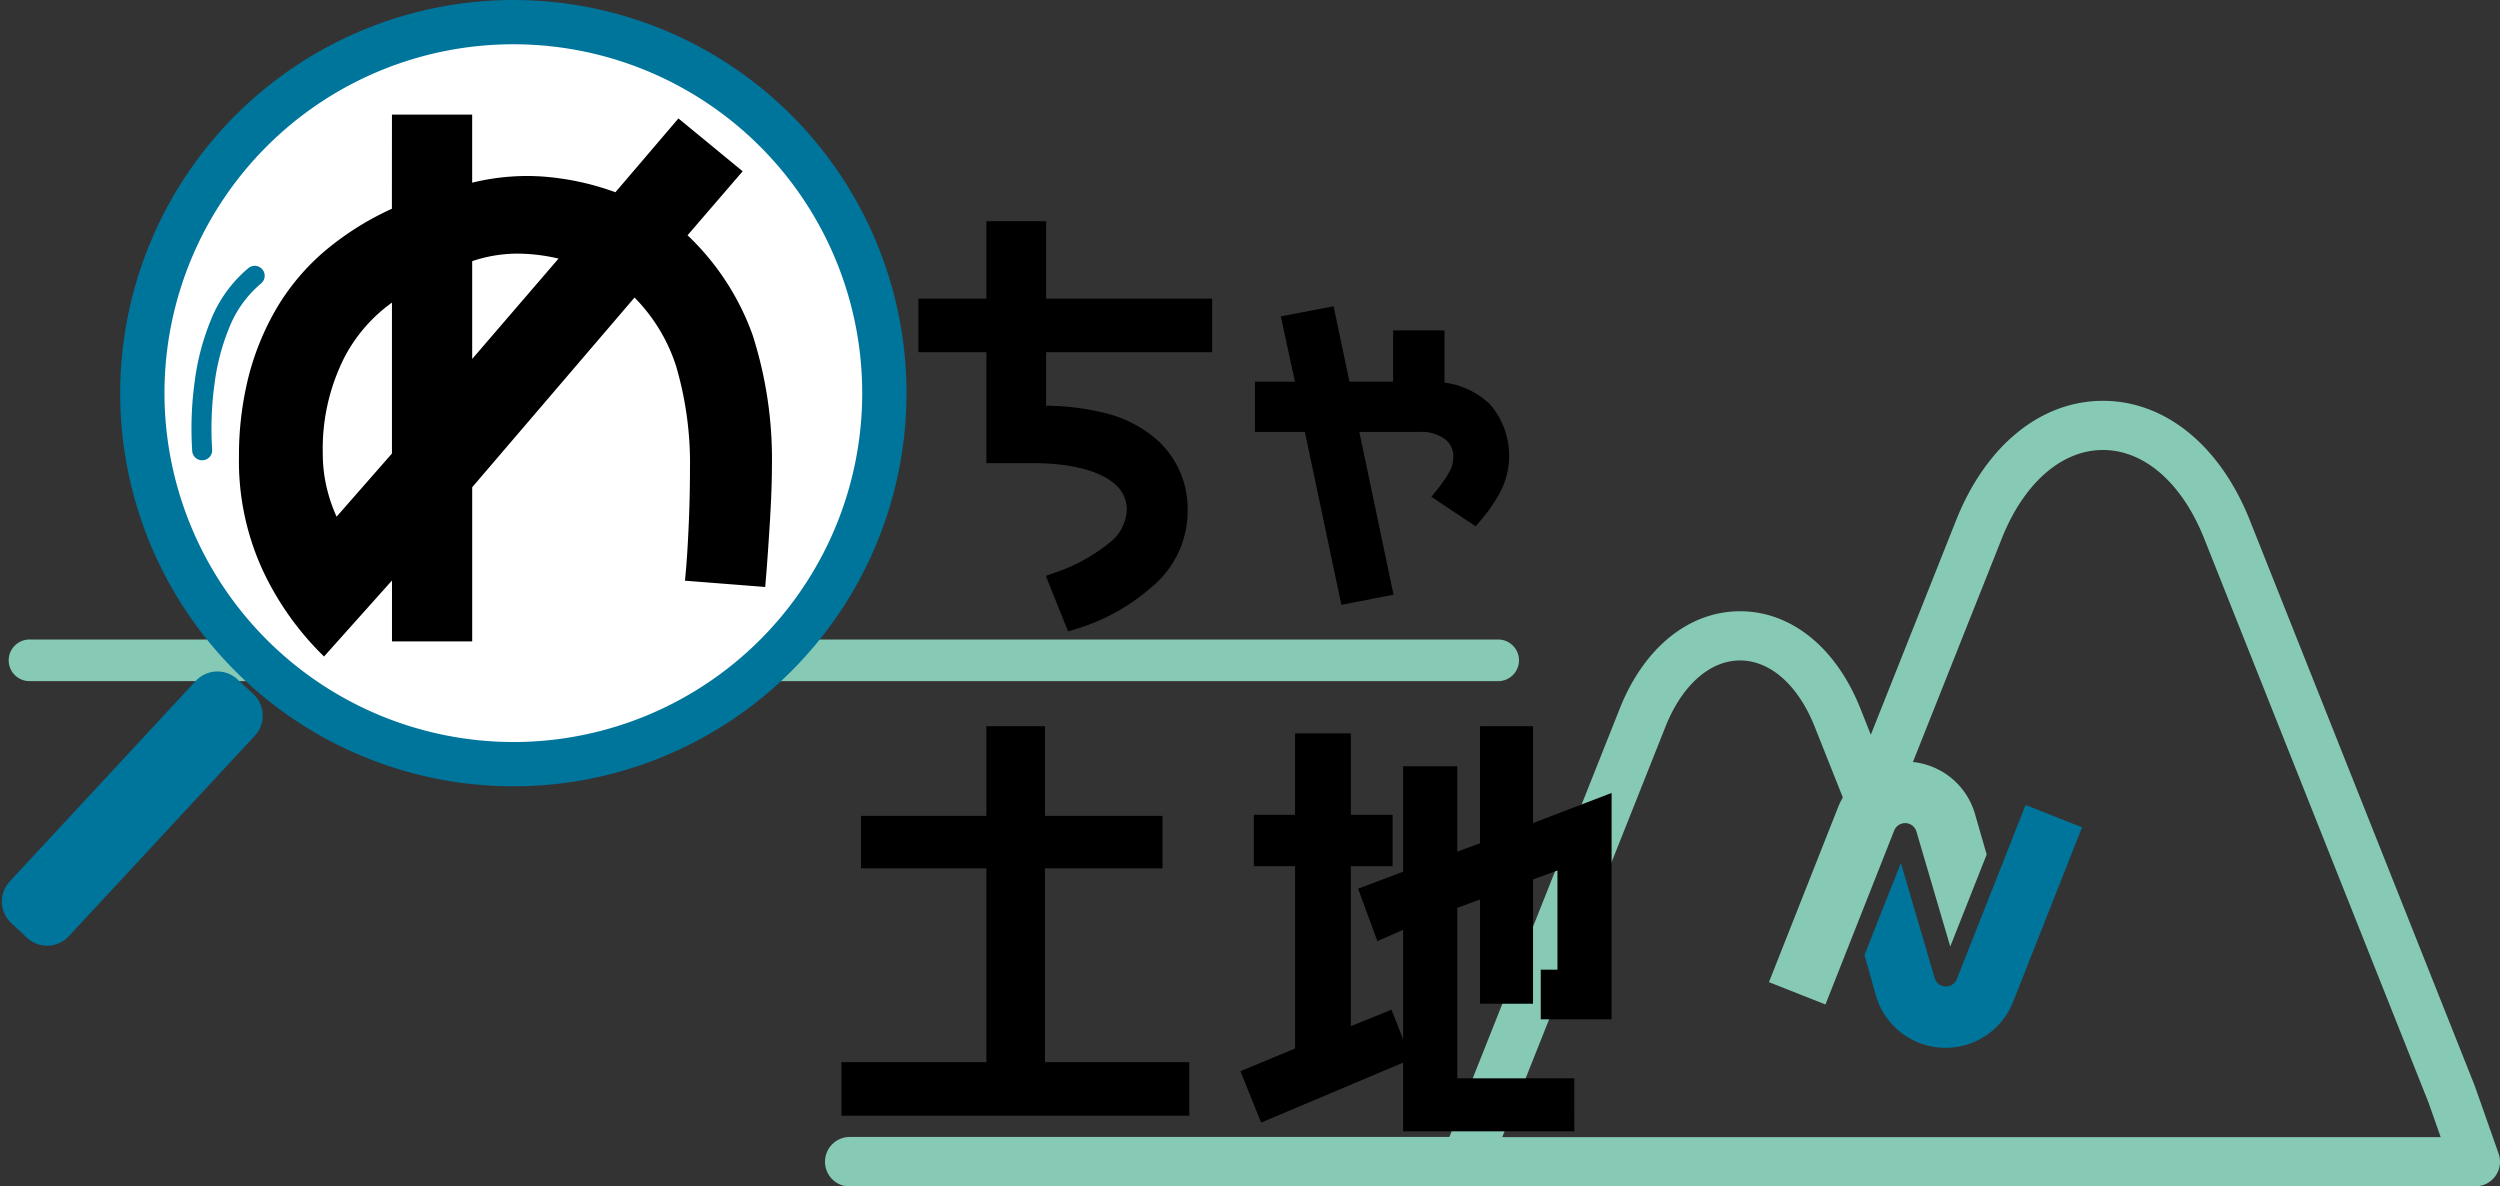
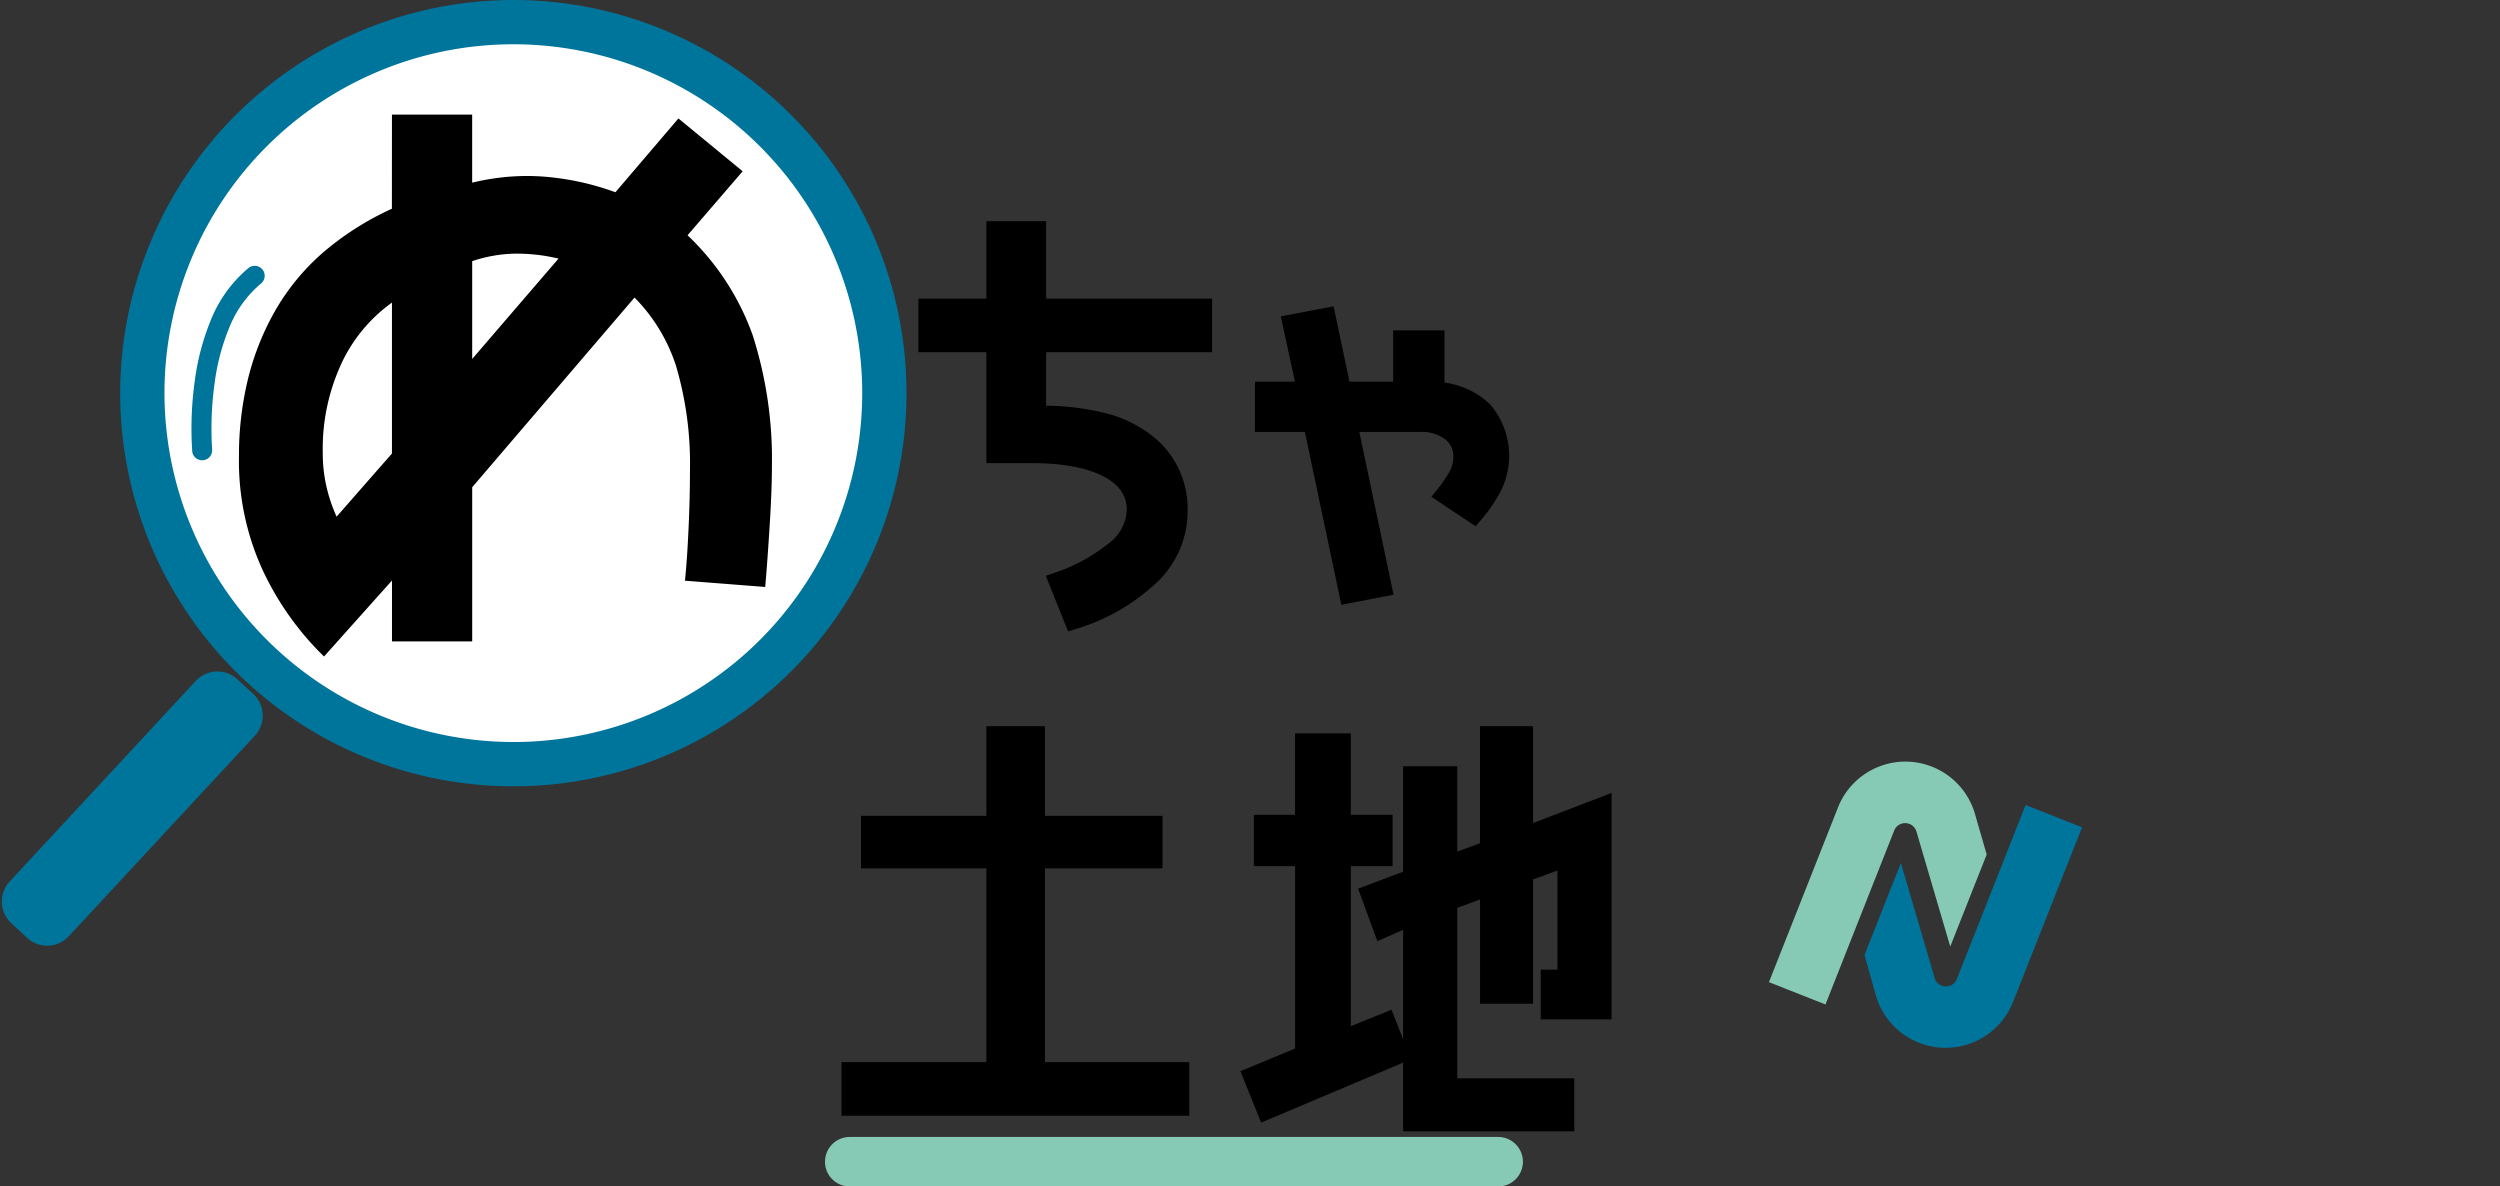
<svg xmlns="http://www.w3.org/2000/svg" width="302.303" height="143.473" viewBox="0 0 302.303 143.473">
  <rect x="0" y="0" width="302.303" height="143.473" fill="#333333" stroke="none" />
  <g id="logo" transform="translate(-244.335 -66.912)">
-     <path id="線_338" data-name="線 338" d="M177.6,2.516H0A2.516,2.516,0,0,1-2.516,0,2.516,2.516,0,0,1,0-2.516H177.6A2.516,2.516,0,0,1,180.112,0,2.516,2.516,0,0,1,177.6,2.516Z" transform="translate(247.901 146.76)" fill="#86cab6" />
    <path id="線_339" data-name="線 339" d="M78.408,2.995H0A3,3,0,0,1-2.995,0,3,3,0,0,1,0-2.995H78.408A3,3,0,0,1,81.4,0,3,3,0,0,1,78.408,2.995Z" transform="translate(347.089 207.39)" fill="#86cab6" />
-     <path id="パス_10555" data-name="パス 10555" d="M739.439,107.337H617.381a2.973,2.973,0,0,1-2.763-4.072L635.98,49.552C638.906,42.2,644.343,37.8,650.523,37.8S662.14,42.2,665.066,49.552l1.265,3.182L676.644,26.8c3.6-9.044,10.235-14.444,17.758-14.444s14.163,5.4,17.76,14.444l27.193,68.377,2.888,8.2a2.973,2.973,0,0,1-2.8,3.96Zm-117.676-5.946H735.241l-1.452-4.128L706.638,29c-2.663-6.7-7.237-10.7-12.235-10.7s-9.571,4-12.233,10.7l-13.076,32.88a2.973,2.973,0,0,1-2.763,1.874h0a2.973,2.973,0,0,1-2.763-1.874l-4.028-10.129c-1.992-5.009-5.363-8-9.017-8s-7.026,2.991-9.019,8Z" transform="translate(-195.774 103.025)" fill="#86cab6" />
    <path id="パス_10556" data-name="パス 10556" d="M704.438,90.614a8.761,8.761,0,0,0-16.567-.766l-8.344,21.114,6.833,2.7,8.312-21.036a1.426,1.426,0,0,1,2.677.084l4.1,13.945,4.405-11.127Z" transform="translate(-221.288 74.713)" fill="#86cab6" />
    <path id="パス_10556_-_アウトライン" data-name="パス 10556 - アウトライン" d="M696.038,84.065h0a8.888,8.888,0,0,1,3.279.626,9,9,0,0,1,5.34,5.858l1.439,4.99-.029.073-4.65,11.745L697.13,92.775a1.2,1.2,0,0,0-.715-.738,1.159,1.159,0,0,0-.428-.082,1.182,1.182,0,0,0-1.1.755l-8.4,21.249-7.258-2.868,8.428-21.327a9.02,9.02,0,0,1,8.38-5.7Zm9.576,11.451-1.4-4.839a8.54,8.54,0,0,0-5.069-5.561,8.432,8.432,0,0,0-3.111-.594h0a8.562,8.562,0,0,0-7.955,5.41l-8.26,20.9,6.408,2.532,8.228-20.823a1.637,1.637,0,0,1,1.528-1.045,1.615,1.615,0,0,1,.6.114,1.661,1.661,0,0,1,.985,1.032l3.914,13.31Z" transform="translate(-221.288 74.713)" fill="rgba(0,0,0,0)" />
    <path id="パス_10557" data-name="パス 10557" d="M700.511,116.246a8.773,8.773,0,0,0,16.579.774L725.434,95.9l-6.823-2.7L710.3,114.234a1.419,1.419,0,0,1-1.844.811,1.4,1.4,0,0,1-.836-.891l-4.091-13.946-4.4,11.13Z" transform="translate(-229.337 71.053)" fill="#00759c" />
    <path id="パス_10557_-_アウトライン" data-name="パス 10557 - アウトライン" d="M708.94,122.8h0a9.033,9.033,0,0,1-8.648-6.489l-1.4-4.985,4.671-11.821,4.278,14.585a1.169,1.169,0,0,0,.7.742,1.181,1.181,0,0,0,.436.084,1.193,1.193,0,0,0,1.111-.766l8.393-21.239,7.248,2.864L717.3,117.1a9,9,0,0,1-8.363,5.7Zm-9.566-11.449,1.357,4.833a8.54,8.54,0,0,0,16.146.752l8.26-20.9-6.4-2.528-8.225,20.813a1.643,1.643,0,0,1-2.141.94,1.62,1.62,0,0,1-.97-1.034l-3.9-13.312Z" transform="translate(-229.337 71.053)" fill="rgba(0,0,0,0)" />
    <path id="パス_10558" data-name="パス 10558" d="M98.073,5.853A44.863,44.863,0,1,1,53.21,50.716,44.863,44.863,0,0,1,98.073,5.853" transform="translate(208.336 63.736)" fill="#fff" />
    <path id="パス_10558_-_アウトライン" data-name="パス 10558 - アウトライン" d="M98.073,95.808A45.1,45.1,0,0,1,80.521,9.168a45.1,45.1,0,0,1,35.1,83.1A44.81,44.81,0,0,1,98.073,95.808Zm0-89.726A44.646,44.646,0,0,0,80.7,91.843,44.646,44.646,0,0,0,115.447,9.589,44.355,44.355,0,0,0,98.073,6.082Z" transform="translate(208.336 63.736)" fill="rgba(0,0,0,0)" />
    <path id="楕円形_4961" data-name="楕円形 4961" d="M44.863-2.677a47.54,47.54,0,1,1-47.54,47.54A47.594,47.594,0,0,1,44.863-2.677Zm0,89.726A42.186,42.186,0,1,0,2.677,44.863,42.234,42.234,0,0,0,44.863,87.049Z" transform="translate(261.546 69.589)" fill="#00759c" />
    <path id="パス_10559" data-name="パス 10559" d="M18.751,200.811l1.925,1.786a3.568,3.568,0,0,0,5.027-.188l22.514-24.267a3.568,3.568,0,0,0-.188-5.027L46.1,171.329a3.568,3.568,0,0,0-5.027.188L18.563,195.783a3.568,3.568,0,0,0,.189,5.027" transform="translate(226.942 -22.275)" fill="#00759c" />
    <path id="パス_10559_-_アウトライン" data-name="パス 10559 - アウトライン" d="M23.094,203.771h0a3.785,3.785,0,0,1-2.573-1.006L18.6,200.978a3.805,3.805,0,0,1-.2-5.35L40.91,171.361a3.8,3.8,0,0,1,5.35-.2l1.925,1.786a3.8,3.8,0,0,1,.2,5.35L25.871,202.564A3.811,3.811,0,0,1,23.094,203.771Zm20.592-33.158a3.35,3.35,0,0,0-2.441,1.061L18.73,195.939a3.346,3.346,0,0,0,.177,4.7l1.924,1.785a3.339,3.339,0,0,0,4.7-.176L48.05,177.986a3.346,3.346,0,0,0-.176-4.7L45.949,171.5A3.331,3.331,0,0,0,43.686,170.612Z" transform="translate(226.942 -22.275)" fill="rgba(0,0,0,0)" />
    <path id="パス_10560" data-name="パス 10560" d="M68.275,92.431a1.2,1.2,0,0,1-1.2-1.1,41.682,41.682,0,0,1,.312-8.523A29.233,29.233,0,0,1,69.3,75.541a15.88,15.88,0,0,1,4.581-6.36,1.2,1.2,0,0,1,1.506,1.879,13.5,13.5,0,0,0-3.858,5.392,26.757,26.757,0,0,0-1.746,6.643,40.01,40.01,0,0,0-.3,8.028,1.2,1.2,0,0,1-1.1,1.3C68.345,92.429,68.31,92.431,68.275,92.431Z" transform="translate(200.504 30.139)" fill="#00759c" />
    <path id="パス_10561" data-name="パス 10561" d="M259.99,58.2h5.39v9.365h20.078v4.649H265.38V80.5q8.758,0,12.936,3.268a10.254,10.254,0,0,1,4.177,8.456,10.985,10.985,0,0,1-3.975,8.557,23.529,23.529,0,0,1-9.029,4.986l-2.021-5.053a21.809,21.809,0,0,0,6.939-3.74,6.258,6.258,0,0,0,2.561-4.75q0-3.166-3.3-4.884T264.5,85.624H259.99V72.216h-8.22V67.567h8.22Z" transform="translate(104.536 36.37)" />
-     <path id="パス_10561_-_アウトライン" data-name="パス 10561 - アウトライン" d="M259.761,57.973h5.847v9.365h20.078v5.107H265.608v7.83a31.38,31.38,0,0,1,7.44.824,14.467,14.467,0,0,1,5.408,2.492,10.516,10.516,0,0,1,4.265,8.636,11.25,11.25,0,0,1-4.052,8.728,23.865,23.865,0,0,1-9.116,5.034l-.2.059-2.187-5.467.225-.079a21.69,21.69,0,0,0,6.867-3.7,6.069,6.069,0,0,0,2.481-4.576,4.686,4.686,0,0,0-.786-2.676,6.354,6.354,0,0,0-2.392-2.005c-2.158-1.123-5.205-1.693-9.058-1.693h-4.743V72.445h-8.22V67.339h8.22Zm5.39.457h-4.932V67.8H252v4.192h8.22V85.4H264.5c3.927,0,7.045.587,9.269,1.744,2.272,1.183,3.425,2.894,3.425,5.087a6.5,6.5,0,0,1-2.641,4.924,21.869,21.869,0,0,1-6.788,3.7l1.855,4.639a23.408,23.408,0,0,0,8.743-4.878,11.67,11.67,0,0,0,2.925-3.816,10.762,10.762,0,0,0,.973-4.57,10.3,10.3,0,0,0-1.021-4.606,10.717,10.717,0,0,0-3.069-3.67c-2.732-2.136-7.037-3.219-12.8-3.219h-.229V71.988h20.078V67.8H265.151Z" transform="translate(104.536 36.37)" fill="rgba(0,0,0,0)" />
+     <path id="パス_10561_-_アウトライン" data-name="パス 10561 - アウトライン" d="M259.761,57.973h5.847v9.365v5.107H265.608v7.83a31.38,31.38,0,0,1,7.44.824,14.467,14.467,0,0,1,5.408,2.492,10.516,10.516,0,0,1,4.265,8.636,11.25,11.25,0,0,1-4.052,8.728,23.865,23.865,0,0,1-9.116,5.034l-.2.059-2.187-5.467.225-.079a21.69,21.69,0,0,0,6.867-3.7,6.069,6.069,0,0,0,2.481-4.576,4.686,4.686,0,0,0-.786-2.676,6.354,6.354,0,0,0-2.392-2.005c-2.158-1.123-5.205-1.693-9.058-1.693h-4.743V72.445h-8.22V67.339h8.22Zm5.39.457h-4.932V67.8H252v4.192h8.22V85.4H264.5c3.927,0,7.045.587,9.269,1.744,2.272,1.183,3.425,2.894,3.425,5.087a6.5,6.5,0,0,1-2.641,4.924,21.869,21.869,0,0,1-6.788,3.7l1.855,4.639a23.408,23.408,0,0,0,8.743-4.878,11.67,11.67,0,0,0,2.925-3.816,10.762,10.762,0,0,0,.973-4.57,10.3,10.3,0,0,0-1.021-4.606,10.717,10.717,0,0,0-3.069-3.67c-2.732-2.136-7.037-3.219-12.8-3.219h-.229V71.988h20.078V67.8H265.151Z" transform="translate(104.536 36.37)" fill="rgba(0,0,0,0)" />
    <path id="パス_10562" data-name="パス 10562" d="M259.075,57.287h7.219v9.365h20.078v6.479H266.294V79.6a31.1,31.1,0,0,1,6.922.836,15.142,15.142,0,0,1,5.663,2.617,11.173,11.173,0,0,1,4.529,9.177,11.909,11.909,0,0,1-4.285,9.243,24.546,24.546,0,0,1-9.376,5.177l-.8.234-2.684-6.71.9-.318a21.022,21.022,0,0,0,6.65-3.572,5.355,5.355,0,0,0,2.241-4.055c0-1.757-.919-3.089-2.809-4.073-2.059-1.072-5-1.615-8.741-1.615h-5.429V73.131h-8.22V66.652h8.22Zm5.39,1.83H260.9v9.365h-8.22V71.3h8.22V84.71h3.6c4.038,0,7.263.613,9.586,1.822A7.473,7.473,0,0,1,276.9,88.91a5.809,5.809,0,0,1,.983,3.317A7.15,7.15,0,0,1,275,97.672a21.765,21.765,0,0,1-6.336,3.577l1.358,3.395a22.732,22.732,0,0,0,7.889-4.546,10.989,10.989,0,0,0,2.756-3.59,10.081,10.081,0,0,0,.909-4.28,9.307,9.307,0,0,0-3.826-7.736c-2.608-2.039-6.771-3.073-12.372-3.073h-.915V71.3h20.078v-2.82H264.465Z" transform="translate(104.536 36.37)" />
    <path id="パス_10563" data-name="パス 10563" d="M344.925,80.086l1.887,8.961h6.94v-6.2h4.379v6.2a9.293,9.293,0,0,1,5.761,2.46,8.6,8.6,0,0,1,1.078,9.568,18.869,18.869,0,0,1-2.325,3.335l-3.84-2.56a17.99,17.99,0,0,0,1.55-2.223,4.6,4.6,0,0,0,.673-2.358,3.52,3.52,0,0,0-1.348-2.9,5.668,5.668,0,0,0-3.638-1.078H347.62l4.177,19.876-4.514.876L342.9,93.291h-5.862V89.047H342.1l-1.752-8.085Z" transform="translate(59.958 24.929)" />
    <path id="パス_10563_-_アウトライン" data-name="パス 10563 - アウトライン" d="M345.1,79.819l1.895,9h6.526v-6.2h4.837v6.223a9.447,9.447,0,0,1,5.694,2.5,8.83,8.83,0,0,1,1.117,9.839,19.186,19.186,0,0,1-2.353,3.375l-.132.152-4.217-2.811.159-.2a17.842,17.842,0,0,0,1.53-2.2,4.4,4.4,0,0,0,.642-2.242,3.275,3.275,0,0,0-1.262-2.719,5.472,5.472,0,0,0-3.5-1.028H347.9l4.167,19.827-4.963.963L342.718,93.52h-5.905v-4.7h5l-1.742-8.037Zm8.878,9.456h-7.354l-1.879-8.922-4.131.79,1.762,8.133h-5.108v3.788h5.819l.038.181,4.333,20.532,4.065-.789-4.187-19.924h8.7a5.912,5.912,0,0,1,3.781,1.128,3.753,3.753,0,0,1,1.434,3.076,4.847,4.847,0,0,1-.7,2.474,18.19,18.19,0,0,1-1.413,2.056l3.464,2.31a18.716,18.716,0,0,0,2.165-3.142,8.376,8.376,0,0,0-1.039-9.3,9.115,9.115,0,0,0-5.624-2.394l-.2-.022V83.077H353.98Z" transform="translate(59.958 24.929)" fill="rgba(0,0,0,0)" />
    <path id="パス_10564" data-name="パス 10564" d="M345.635,79.019l1.919,9.113h5.283v-6.2h6.209v6.315a9.814,9.814,0,0,1,5.493,2.611,9.512,9.512,0,0,1,1.234,10.654,19.873,19.873,0,0,1-2.437,3.5l-.528.607-5.346-3.564.634-.78a17.153,17.153,0,0,0,1.472-2.11,3.67,3.67,0,0,0,.547-1.894,2.594,2.594,0,0,0-1-2.183,4.817,4.817,0,0,0-3.066-.877h-7.3l4.137,19.682-6.31,1.225-4.412-20.907h-6.035V88.132h4.834l-1.71-7.893Zm9.031,10.942h-8.6l-1.855-8.808-2.779.531,1.794,8.277h-5.273v2.415h5.689l4.347,20.6,2.719-.528-4.218-20.07h9.549a6.572,6.572,0,0,1,4.209,1.278,4.41,4.41,0,0,1,1.692,3.612,5.523,5.523,0,0,1-.8,2.821c-.307.521-.647,1.038-1.016,1.543l2.341,1.56a17.987,17.987,0,0,0,1.7-2.557,6.944,6.944,0,0,0,.865-3.368,6.863,6.863,0,0,0-1.787-5.114,8.455,8.455,0,0,0-5.213-2.2l-.815-.089v-6.1h-2.55Z" transform="translate(59.958 24.929)" />
    <path id="パス_10565" data-name="パス 10565" d="M455.056,102.35H414.832V97.7H432.35V72.435H417.19V67.92h15.16V57.073h5.255V67.92h14.216v4.515H437.605V97.7h17.45Z" transform="translate(-67.828 98.564)" />
-     <path id="パス_10565_-_アウトライン" data-name="パス 10565 - アウトライン" d="M455.284,102.578H414.6V97.472h17.518V72.664h-15.16V67.692h15.16V56.845h5.713V67.692H452.05v4.972H437.834V97.472h17.45Zm-40.223-.457h39.766V97.93h-17.45V72.206h14.216V68.149H437.377V57.3h-4.8V68.149h-15.16v4.057h15.16V97.93H415.061Z" transform="translate(-67.828 98.564)" fill="rgba(0,0,0,0)" />
    <path id="パス_10566" data-name="パス 10566" d="M455.97,103.264H413.918V96.786h17.518V73.35h-15.16V67.005h15.16V56.158h7.085V67.005h14.216V73.35H438.52V96.786h17.45Zm-40.223-1.83h38.394V98.616h-17.45V71.52h14.216V68.835H436.691V57.988h-3.426V68.835h-15.16V71.52h15.16v27.1H415.747Z" transform="translate(-67.828 98.564)" />
    <path id="パス_10567" data-name="パス 10567" d="M534.742,95.949l-16.44,6.94-1.819-4.514,6.333-2.628V72.165H517.83v-4.38h4.986V57.949h4.918v9.837h5.053v4.38h-5.053V93.793l5.323-2.156Zm24.525-5.255h-6.738V86.516h2.021V72.3l-4.784,1.752V88.807h-4.582v-13L540.6,77.488V99.655h14.149v4.581H535.887V79.374l-3.5,1.55L530.7,76.343l5.188-1.954V61.924H540.6V72.637l4.581-1.684V57.073h4.582V69.2l9.5-3.638Z" transform="translate(-120.968 98.564)" />
    <path id="パス_10567_-_アウトライン" data-name="パス 10567 - アウトライン" d="M554.982,104.465H535.659V79.725l-3.406,1.506-1.847-5.023,5.252-1.978V61.7h5.174V72.309l4.124-1.516V56.844H550V68.868l9.5-3.638V90.922H552.3V86.288h2.021V72.627L550,74.211V89.036h-5.039v-12.9l-4.124,1.516V99.426h14.149Zm-18.866-.457h18.408V99.883H540.375V77.328l5.039-1.852v13.1h4.124V73.892l5.241-1.919V86.745h-2.021v3.72h6.28V65.895l-9.5,3.638V57.3h-4.124v13.81l-5.039,1.852V62.153h-4.259V74.547l-5.124,1.93,1.522,4.139,3.6-1.593Zm-17.939-.817-1.991-4.94,6.4-2.656v-23.2H517.6V67.557h4.986V57.72h5.376v9.837h5.053v4.837h-5.053v21.06l5.223-2.115,1.849,4.735Zm-1.4-4.691,1.648,4.089,16.021-6.763-1.519-3.889-5.423,2.2v-22.2h5.053V68.014h-5.053V58.177h-4.461v9.837h-4.986v3.922h4.986V95.9Z" transform="translate(-120.968 98.564)" fill="rgba(0,0,0,0)" />
    <path id="パス_10568" data-name="パス 10568" d="M555.668,105.151h-20.7V96.844L517.8,104.093,515.3,97.877l6.606-2.741V73.08h-4.986V66.871H521.9V57.034h6.748v9.837H533.7V73.08h-5.053V92.435l4.923-1.994,1.4,3.583V80.779l-3.111,1.376-2.334-6.348,5.445-2.051V61.009h6.546V71.326l2.752-1.012V56.158h6.411V67.871l9.5-3.638V91.608h-8.567V85.6h2.021V73.609l-2.954,1.082V89.722H544.27V77.114l-2.752,1.012V98.74h14.149Zm-18.866-1.83h17.036v-2.752H539.689V76.849l6.411-2.357v13.4h2.752V73.412l6.613-2.422V87.431h-2.021v2.348h4.908V66.892l-9.5,3.638V57.988H546.1v13.6l-6.411,2.357V62.839H536.8V75.021l-4.931,1.857,1.035,2.814,3.9-1.723ZM517.67,98.873l1.133,2.812,14.763-6.232-1.023-2.62L526.82,95.15V71.25h5.053V68.7H526.82V58.863h-3.089V68.7h-4.986v2.55h4.986V96.358Z" transform="translate(-120.968 98.564)" />
    <path id="パス_10569" data-name="パス 10569" d="M97.741,30.828h8.232v8.446a26.989,26.989,0,0,1,9.195-.962,31.652,31.652,0,0,1,9.087,2.031l7.484-8.767,6.629,5.453-6.629,7.7a30.533,30.533,0,0,1,8.179,12.241,48.212,48.212,0,0,1,2.3,15.663q0,2.781-.267,7.056t-.481,6.735l-8.232-.641q.213-2.245.374-5.827t.16-6.789a42.288,42.288,0,0,0-1.71-12.883,21.543,21.543,0,0,0-5.773-9.142L105.973,74.877V93.052H97.741V84.5L88.76,94.549a34.655,34.655,0,0,1-6.789-9.836,30.7,30.7,0,0,1-2.726-13.257,34,34,0,0,1,4.49-17.641q4.49-7.589,14.006-11.867ZM90.15,80.009l7.591-8.66V51.462a19.354,19.354,0,0,0-7.217,7.805,25.087,25.087,0,0,0-2.62,11.76,18.611,18.611,0,0,0,.641,4.918,17.864,17.864,0,0,0,1.6,4.063m15.823-32.716V61.62l12.509-14.54a23.51,23.51,0,0,0-6.575-.909,17.942,17.942,0,0,0-5.934,1.123" transform="translate(194.725 50.68)" />
-     <path id="パス_10569_-_アウトライン" data-name="パス 10569 - アウトライン" d="M88.769,94.881,88.6,94.71a35.045,35.045,0,0,1-6.834-9.9,31.068,31.068,0,0,1-2.748-13.355,38.551,38.551,0,0,1,1.13-9.491A31.465,31.465,0,0,1,83.538,53.7a26.9,26.9,0,0,1,5.8-6.82A34.947,34.947,0,0,1,97.512,41.8V30.6h8.69v8.375a27.545,27.545,0,0,1,7.127-.955c.616,0,1.24.022,1.855.065a31.983,31.983,0,0,1,9,1.989l7.525-8.815L138.694,37l-6.639,7.71a30.8,30.8,0,0,1,8.08,12.183,48.665,48.665,0,0,1,2.311,15.738c0,1.833-.09,4.212-.268,7.071-.178,2.84-.34,5.108-.481,6.741l-.02.226-8.69-.677.022-.231c.142-1.5.268-3.459.373-5.816.106-2.373.16-4.653.16-6.778a42.256,42.256,0,0,0-1.7-12.813,21.4,21.4,0,0,0-5.539-8.88L106.2,74.962v18.32h-8.69V85.1Zm9.2-63.825V42.095l-.135.061a34.587,34.587,0,0,0-8.205,5.071,26.447,26.447,0,0,0-5.7,6.7,31.007,31.007,0,0,0-3.343,8.147,38.094,38.094,0,0,0-1.115,9.378,30.617,30.617,0,0,0,2.7,13.159,34.709,34.709,0,0,0,6.573,9.6L97.97,83.9v8.924h7.775V74.793L126.269,50.81l.175.165a21.868,21.868,0,0,1,5.834,9.237A42.7,42.7,0,0,1,134,73.166c0,2.132-.054,4.419-.161,6.8-.1,2.245-.219,4.129-.353,5.607l7.775.606c.137-1.61.292-3.8.461-6.5.177-2.849.267-5.219.267-7.042A48.213,48.213,0,0,0,139.7,57.043a30.446,30.446,0,0,0-8.12-12.15l-.159-.15,6.618-7.686L131.767,31.9l-7.443,8.719-.151-.057a31.562,31.562,0,0,0-9.022-2.017c-.6-.042-1.218-.064-1.823-.064a27.147,27.147,0,0,0-7.294,1.018l-.29.081V31.057ZM90.109,80.4l-.158-.281a18.17,18.17,0,0,1-1.625-4.115,18.919,18.919,0,0,1-.649-4.979,25.432,25.432,0,0,1,2.645-11.866,19.668,19.668,0,0,1,7.3-7.9l.347-.21V71.434Zm7.4-28.529a19.261,19.261,0,0,0-6.785,7.5,24.982,24.982,0,0,0-2.594,11.655,18.462,18.462,0,0,0,.633,4.858,18.222,18.222,0,0,0,1.427,3.726l7.318-8.349Zm8.232,10.363v-15.1l.149-.055a18.255,18.255,0,0,1,6.009-1.137l.32,0a24.173,24.173,0,0,1,6.319.92l.349.1Zm.457-14.783V61l11.869-13.8a23.393,23.393,0,0,0-5.848-.81l-.312,0A17.789,17.789,0,0,0,106.2,47.453Z" transform="translate(194.725 50.68)" fill="rgba(0,0,0,0)" />
    <path id="パス_10570" data-name="パス 10570" d="M97.005,30.093h9.7v8.229a27.923,27.923,0,0,1,6.62-.809c.627,0,1.263.022,1.891.066a32.413,32.413,0,0,1,8.811,1.9l7.619-8.925,7.767,6.39L132.75,44.68a31.105,31.105,0,0,1,7.863,12.049,49.165,49.165,0,0,1,2.338,15.9c0,1.843-.09,4.233-.269,7.1-.178,2.844-.34,5.116-.482,6.753l-.063.726-9.7-.756.071-.744c.141-1.494.267-3.442.372-5.791.106-2.366.16-4.639.16-6.756a41.76,41.76,0,0,0-1.675-12.657,20.875,20.875,0,0,0-5.027-8.292L106.709,75.149V93.788h-9.7V86.426L88.79,95.618l-.55-.55a35.55,35.55,0,0,1-6.934-10.042,31.569,31.569,0,0,1-2.8-13.571,39.057,39.057,0,0,1,1.145-9.616,31.971,31.971,0,0,1,3.447-8.4,27.409,27.409,0,0,1,5.9-6.948,35.248,35.248,0,0,1,8-5.017Zm8.232,1.471H98.476V42.423l-.434.2a34.083,34.083,0,0,0-8.086,5,25.941,25.941,0,0,0-5.589,6.575A30.5,30.5,0,0,0,81.08,62.2a37.588,37.588,0,0,0-1.1,9.253A30.116,30.116,0,0,0,82.636,84.4a34.475,34.475,0,0,0,6.1,9.072l9.74-10.9v9.745h6.761V74.605l20.993-24.53.562.532a22.37,22.37,0,0,1,5.967,9.449,43.2,43.2,0,0,1,1.746,13.109c0,2.139-.054,4.434-.161,6.822-.09,2-.194,3.719-.311,5.119l6.762.527c.126-1.549.267-3.559.419-5.991.176-2.839.266-5.2.266-7.01a47.714,47.714,0,0,0-2.258-15.424,29.946,29.946,0,0,0-7.989-11.946l-.51-.482,6.6-7.66L131.83,32.6l-7.352,8.612-.484-.184a31.057,31.057,0,0,0-8.877-1.985c-.593-.041-1.195-.062-1.788-.062a26.64,26.64,0,0,0-7.158,1l-.933.26Zm6.985,13.868a24.678,24.678,0,0,1,6.452.938l1.123.307L105.238,63.6V46.781l.48-.178a18.76,18.76,0,0,1,6.175-1.168Zm4.925,2.07a21.829,21.829,0,0,0-5.228-.6,17.264,17.264,0,0,0-5.211.908V59.637ZM98.476,50.158V71.625l-8.458,9.649-.509-.905a18.675,18.675,0,0,1-1.673-4.23,19.427,19.427,0,0,1-.667-5.112,25.931,25.931,0,0,1,2.7-12.1,20.168,20.168,0,0,1,7.488-8.094ZM97.005,71.072V52.823a18.887,18.887,0,0,0-5.829,6.784A24.483,24.483,0,0,0,88.64,71.028a17.957,17.957,0,0,0,.615,4.725,18.9,18.9,0,0,0,1.056,2.956Z" transform="translate(194.725 50.68)" />
  </g>
</svg>